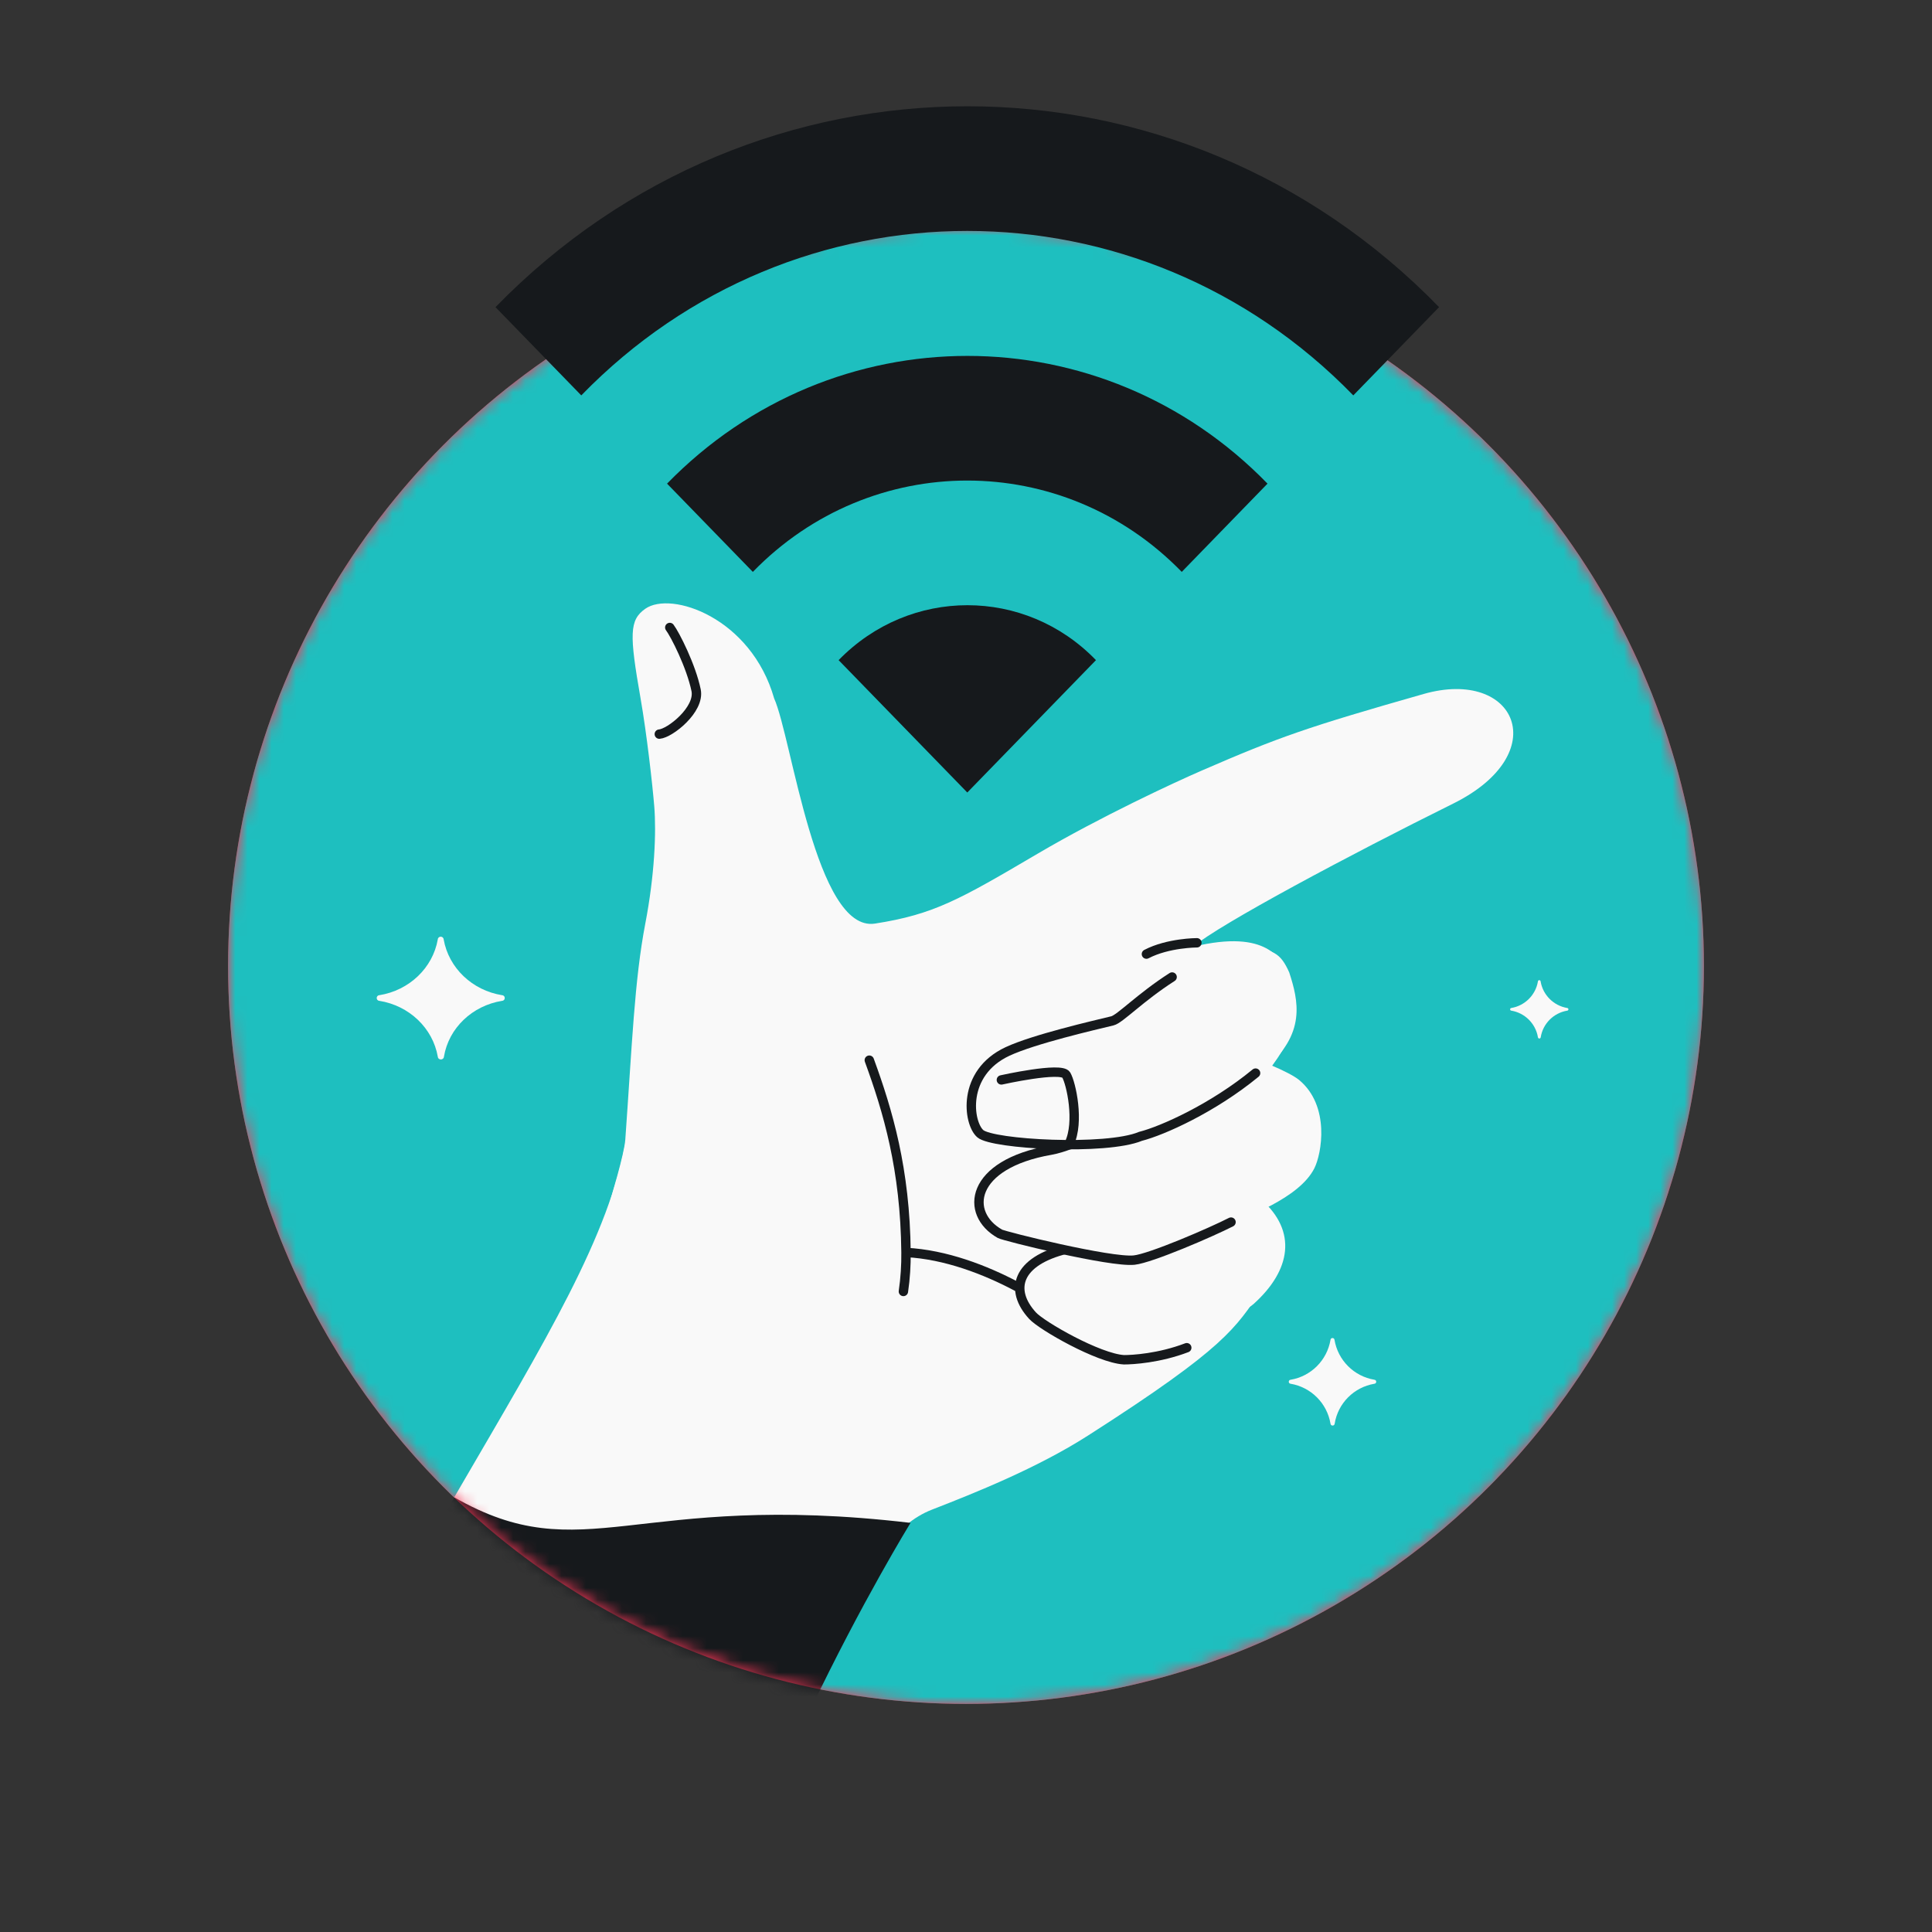
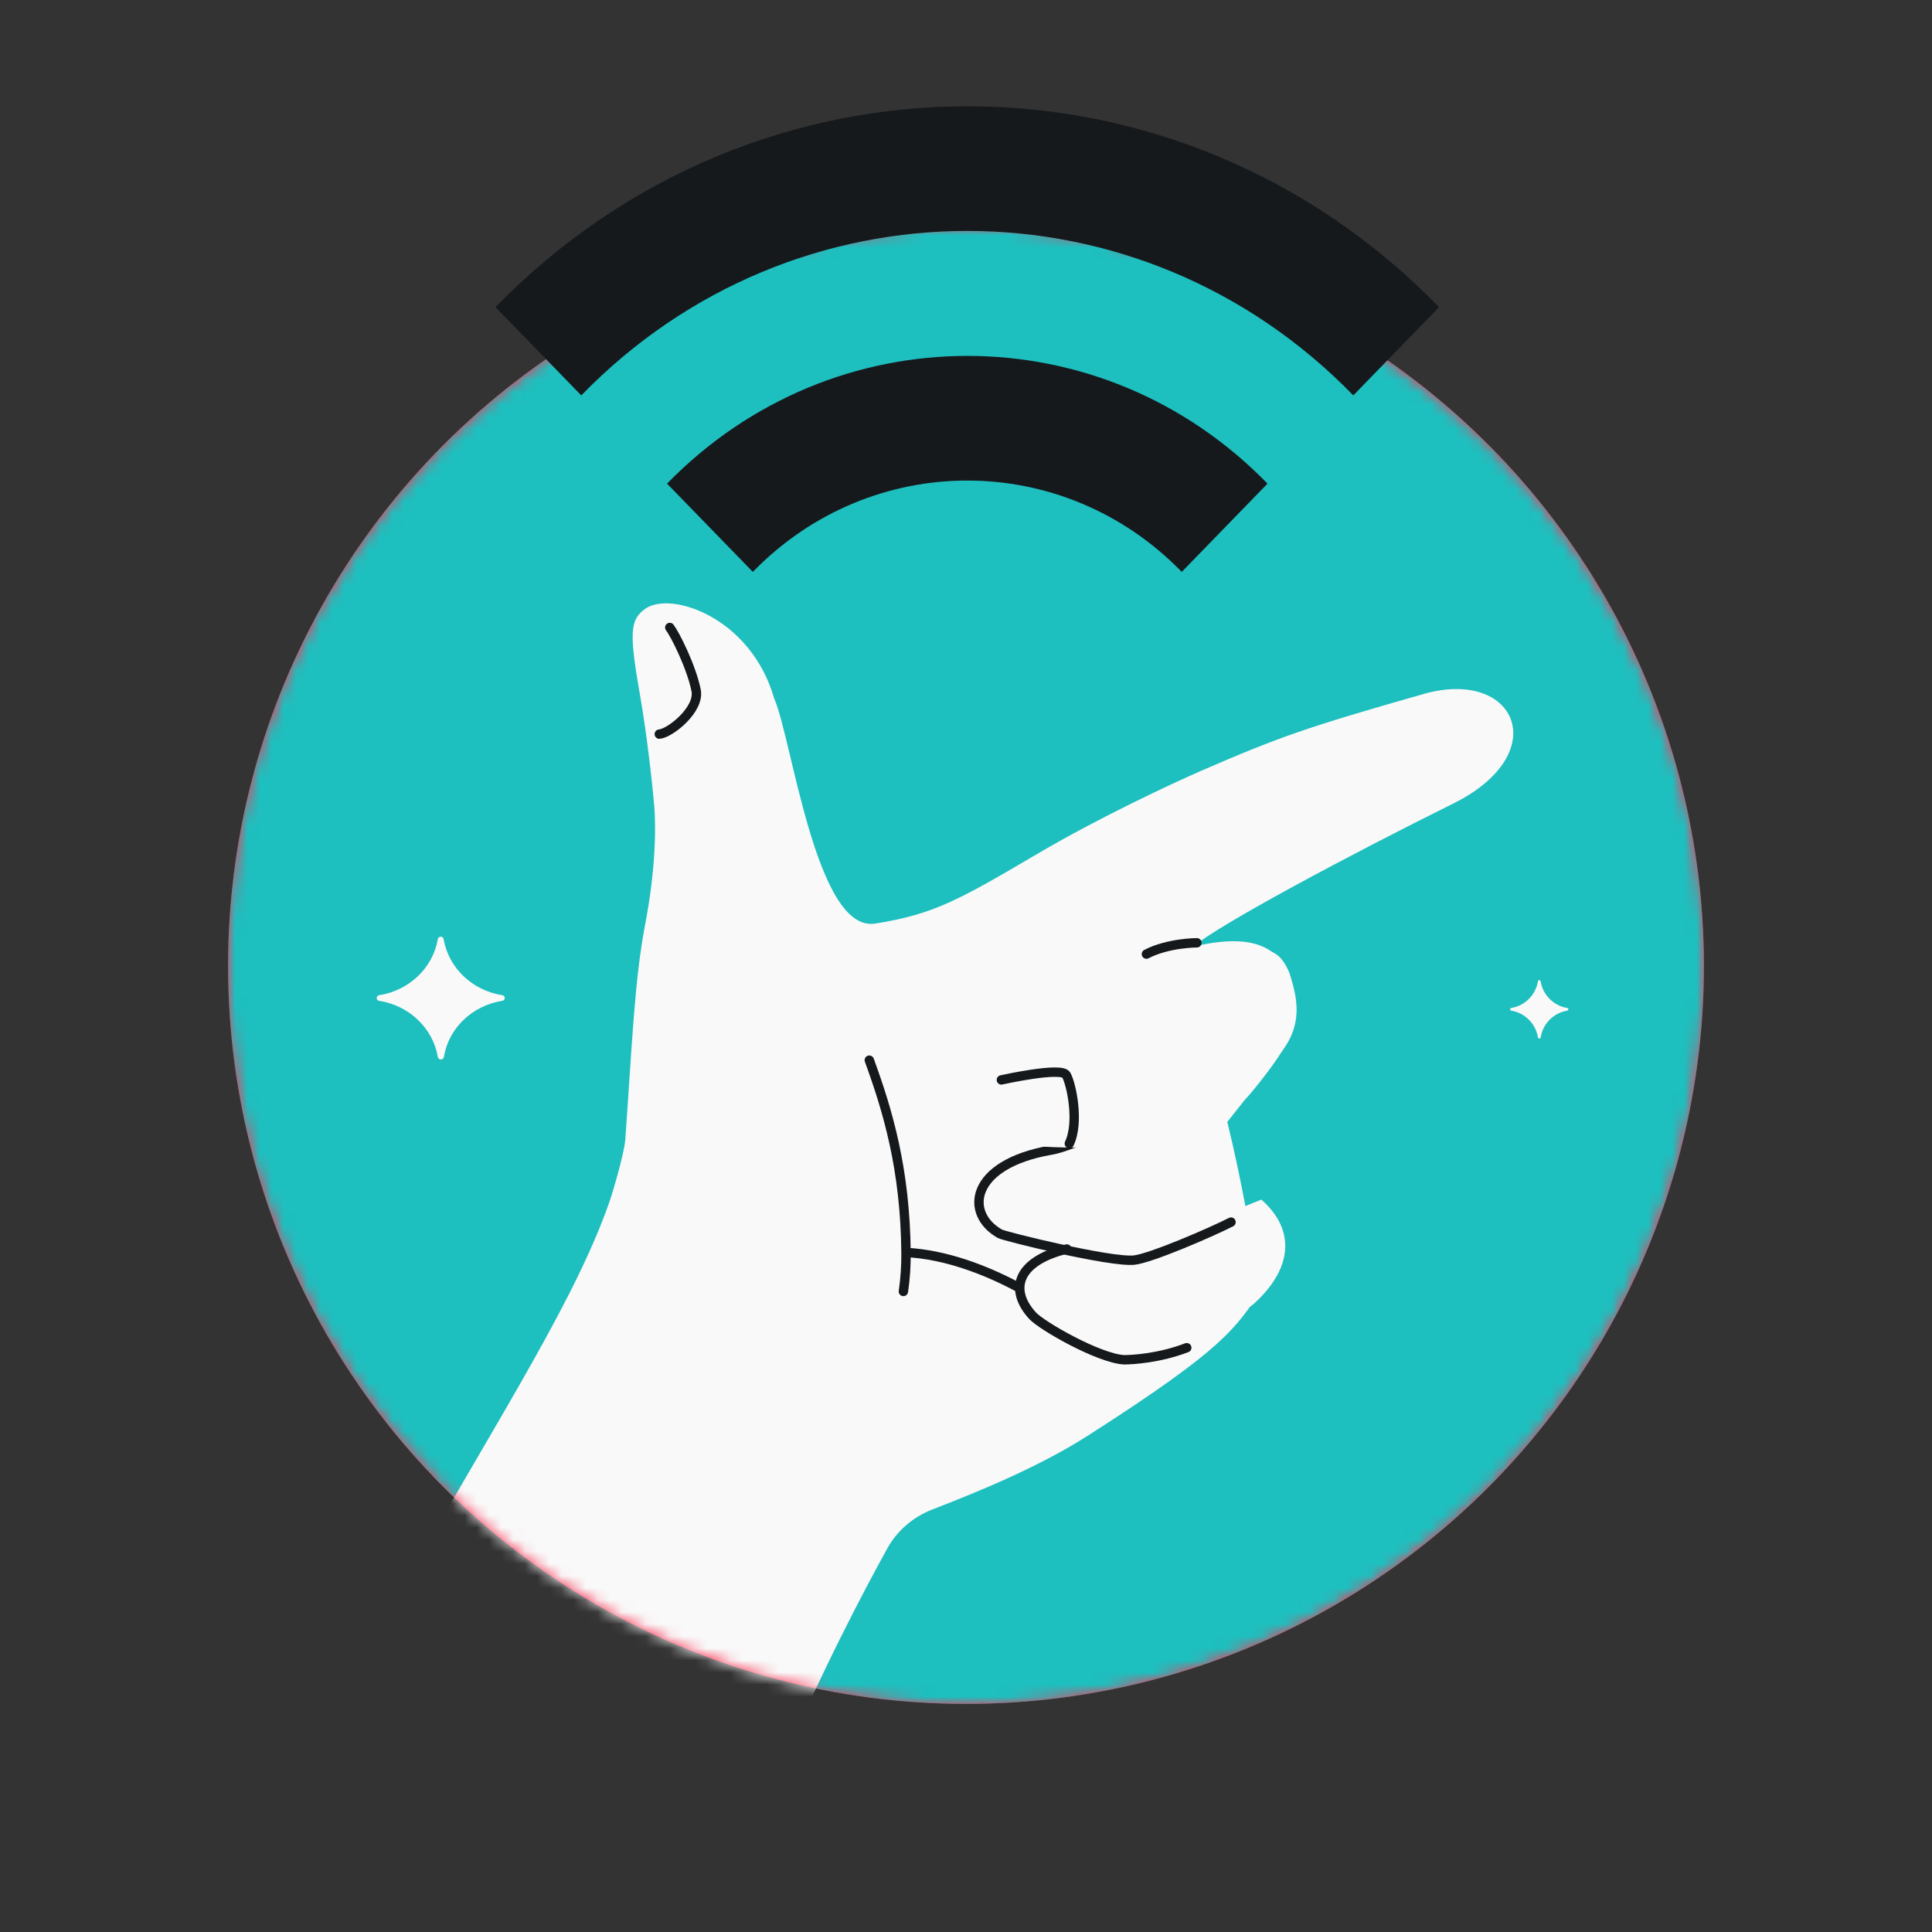
<svg xmlns="http://www.w3.org/2000/svg" width="160" height="160" viewBox="0 0 160 160" fill="none">
  <rect x="0" y="0" width="160" height="160" fill="#333333" stroke="none" />
  <circle cx="80" cy="79.999" r="61.111" fill="#FA3556" />
  <mask id="mask0_1386_4835" style="mask-type:alpha" maskUnits="userSpaceOnUse" x="18" y="18" width="124" height="124">
    <circle cx="80" cy="80" r="61.111" fill="#1EBFBF" />
  </mask>
  <g mask="url(#mask0_1386_4835)">
    <circle cx="80" cy="80" r="61.111" fill="#1EBFBF" />
    <path d="M31.411 82.419C31.126 82.442 31.126 82.859 31.411 82.884C33.892 83.282 35.839 85.141 36.256 87.508C36.285 87.817 36.736 87.817 36.766 87.508C37.16 85.141 39.107 83.282 41.587 82.884C41.872 82.859 41.872 82.442 41.587 82.419C39.107 82.021 37.16 80.162 36.742 77.795C36.714 77.499 36.281 77.499 36.256 77.795C35.839 80.162 33.892 82.021 31.411 82.419Z" fill="#F9F9F9" />
    <path d="M125.163 83.477C125.027 83.488 125.028 83.686 125.163 83.698C126.29 83.888 127.175 84.772 127.365 85.9C127.378 86.041 127.584 86.041 127.596 85.9C127.776 84.772 128.661 83.888 129.788 83.698C129.923 83.686 129.923 83.488 129.788 83.477C128.661 83.287 127.776 82.402 127.586 81.275C127.574 81.139 127.376 81.139 127.365 81.275C127.175 82.402 126.29 83.287 125.163 83.477Z" fill="#F9F9F9" />
-     <path d="M106.883 114.265C106.68 114.282 106.68 114.579 106.883 114.597C108.574 114.882 109.901 116.209 110.186 117.9C110.205 118.112 110.514 118.112 110.533 117.9C110.802 116.209 112.13 114.882 113.821 114.597C114.023 114.579 114.023 114.282 113.821 114.265C112.13 113.981 110.802 112.653 110.518 110.962C110.499 110.76 110.203 110.76 110.186 110.962C109.901 112.653 108.574 113.981 106.883 114.265Z" fill="#F9F9F9" />
    <path d="M90.841 116.352C96.073 115.078 98.379 108.346 99.53 106.753C99.091 104.236 98.549 100.926 98.033 97.457L103.127 91.036C103.275 90.932 105.216 88.626 106.203 87.003C107.437 84.975 106.617 82.248 106.629 80.289C106.019 79.623 105.101 76.874 98.798 78.408C99.45 77.676 98.661 78.66 98.798 78.408C100.98 76.555 111.843 70.762 120.343 66.552C128.727 62.398 125.571 55.284 117.892 57.474C108.25 60.222 105.949 61.027 99.53 63.812C97.243 64.804 91.13 67.644 85.95 70.689C79.468 74.5 77.358 75.722 72.465 76.487C67.572 77.253 65.575 61.105 64.111 57.837C62.201 51.155 55.583 48.909 53.441 50.415C52.111 51.351 52.12 52.528 53.049 57.837C53.559 60.751 54.036 64.982 54.182 66.768C54.36 68.941 54.211 72.479 53.441 76.487C52.541 81.179 52.352 86.451 51.785 94.372C51.696 95.614 50.64 99.036 50.206 100.569C61.323 110.791 75.27 116.557 90.841 116.352Z" fill="#F9F9F9" />
    <path d="M51.851 94.338C49.121 110.243 30.835 128.86 12.304 175.048C12.574 183.738 55.063 191.578 57.175 171.941C58.914 155.768 69.717 135.053 73.474 128.248C74.299 126.755 75.618 125.629 77.208 125.011C80.7 123.653 85.88 121.588 90.096 118.892C101.653 111.501 102.278 109.97 104.445 106.893C102.737 97.725 101.243 88.127 96.954 79.746C89.362 69.316 79.358 85.774 72.96 78.031C72.276 78.31 71.663 78.591 71.107 78.877C64.99 82.02 65.59 85.789 51.851 94.338Z" fill="#F9F9F9" />
-     <path d="M57.175 171.942C59.286 152.305 75.406 126.117 75.406 126.117C52.497 123.424 48.355 130.139 37.601 123.993C30.424 136.333 21.426 152.311 12.304 175.049C12.574 183.739 55.063 191.578 57.175 171.942Z" fill="#16191C" />
    <path d="M99.121 78.078C99.121 78.078 96.737 78.078 94.942 79.014M54.601 60.797C55.488 60.73 57.978 58.76 57.648 57.161C57.236 55.163 55.907 52.546 55.468 51.966" stroke="#16191C" stroke-width="0.778" stroke-linecap="round" />
    <path d="M71.992 87.799C73.527 92.004 74.964 96.803 75.032 103.724M74.816 106.953C74.976 105.854 75.042 104.775 75.032 103.724M75.032 103.724C78.312 103.888 81.615 105.171 84.196 106.538" stroke="#16191C" stroke-width="0.778" stroke-linecap="round" />
    <path d="M103.812 107.995C106.936 105.189 107.424 101.955 104.458 99.346L95.6 102.937C94.727 102.71 92.938 103.234 89.336 103.026C84.833 102.766 83.731 107.093 85.214 107.995C86.364 108.695 89.888 110.546 92.584 111.237C93.365 111.437 95.228 111.566 95.814 111.398C98.418 110.653 102.874 108.837 103.812 107.995Z" fill="#F9F9F9" />
    <path d="M88.351 103.438C84.2 104.449 83.555 106.823 85.513 108.96C86.282 109.798 90.974 112.487 93.08 112.61C93.806 112.61 95.994 112.484 98.282 111.612" stroke="#16191C" stroke-width="0.778" stroke-linecap="round" />
-     <path d="M107.589 89.441C106.79 88.776 103.9 87.568 102.709 87.381L93.613 93.589C90.969 93.334 86.914 95.619 85.014 96.38C80.92 98.019 81.135 101.081 82.733 102.141C83.553 102.685 91.921 104.003 93.268 104.195C94.615 104.387 99.891 102.339 101.52 101.553C103.149 100.766 107.583 99.269 108.851 96.75C109.454 95.552 110.173 91.59 107.589 89.441Z" fill="#F9F9F9" />
    <path d="M101.948 101.209C100.329 102.039 95.298 104.212 93.922 104.356C91.964 104.561 83.176 102.384 82.809 102.177C79.852 100.508 80.309 96.416 87.027 95.25C89.047 94.899 91.747 93.096 94.415 93.449" stroke="#16191C" stroke-width="0.778" stroke-linecap="round" />
    <path d="M104.69 88.55C108.219 85.648 107.517 82.843 106.77 80.536C106.079 78.995 105.461 78.439 102.733 78.528C101.109 78.58 98.785 79.709 96.47 81.189C94.647 82.644 93.166 84.64 91.064 85.152C89.585 85.307 84.639 87.289 82.451 88.312C79.716 89.591 80.277 93.12 81.291 94.006C82.306 94.892 89.829 95.419 92.828 94.689C95.827 93.959 101.161 91.452 104.69 88.55Z" fill="#F9F9F9" />
    <path d="M82.93 89.434C82.93 89.434 87.887 88.325 88.299 89.02C88.71 89.716 89.411 92.915 88.556 94.704" stroke="#16191C" stroke-width="0.778" stroke-linecap="round" />
-     <path d="M103.982 88.87C100.453 91.773 96.267 93.645 94.452 94.107C91.602 95.293 82.198 94.773 81.183 93.887C80.169 93.001 79.621 88.862 83.435 87.079C85.623 86.056 90.615 84.909 92.124 84.542C92.754 84.388 94.423 82.605 97.07 80.912" stroke="#16191C" stroke-width="0.778" stroke-linecap="round" />
  </g>
  <path d="M41.035 25.437L48.139 32.745C65.792 14.584 94.421 14.584 112.074 32.745L119.178 25.437C97.618 3.256 62.631 3.256 41.035 25.437Z" fill="#16191C" />
-   <path d="M69.451 54.67L80.107 65.632L90.763 54.67C84.902 48.604 75.347 48.604 69.451 54.67Z" fill="#16191C" />
  <path d="M55.243 40.053L62.347 47.362C72.15 37.276 88.063 37.276 97.867 47.362L104.97 40.053C91.26 25.948 68.989 25.948 55.243 40.053Z" fill="#16191C" />
</svg>